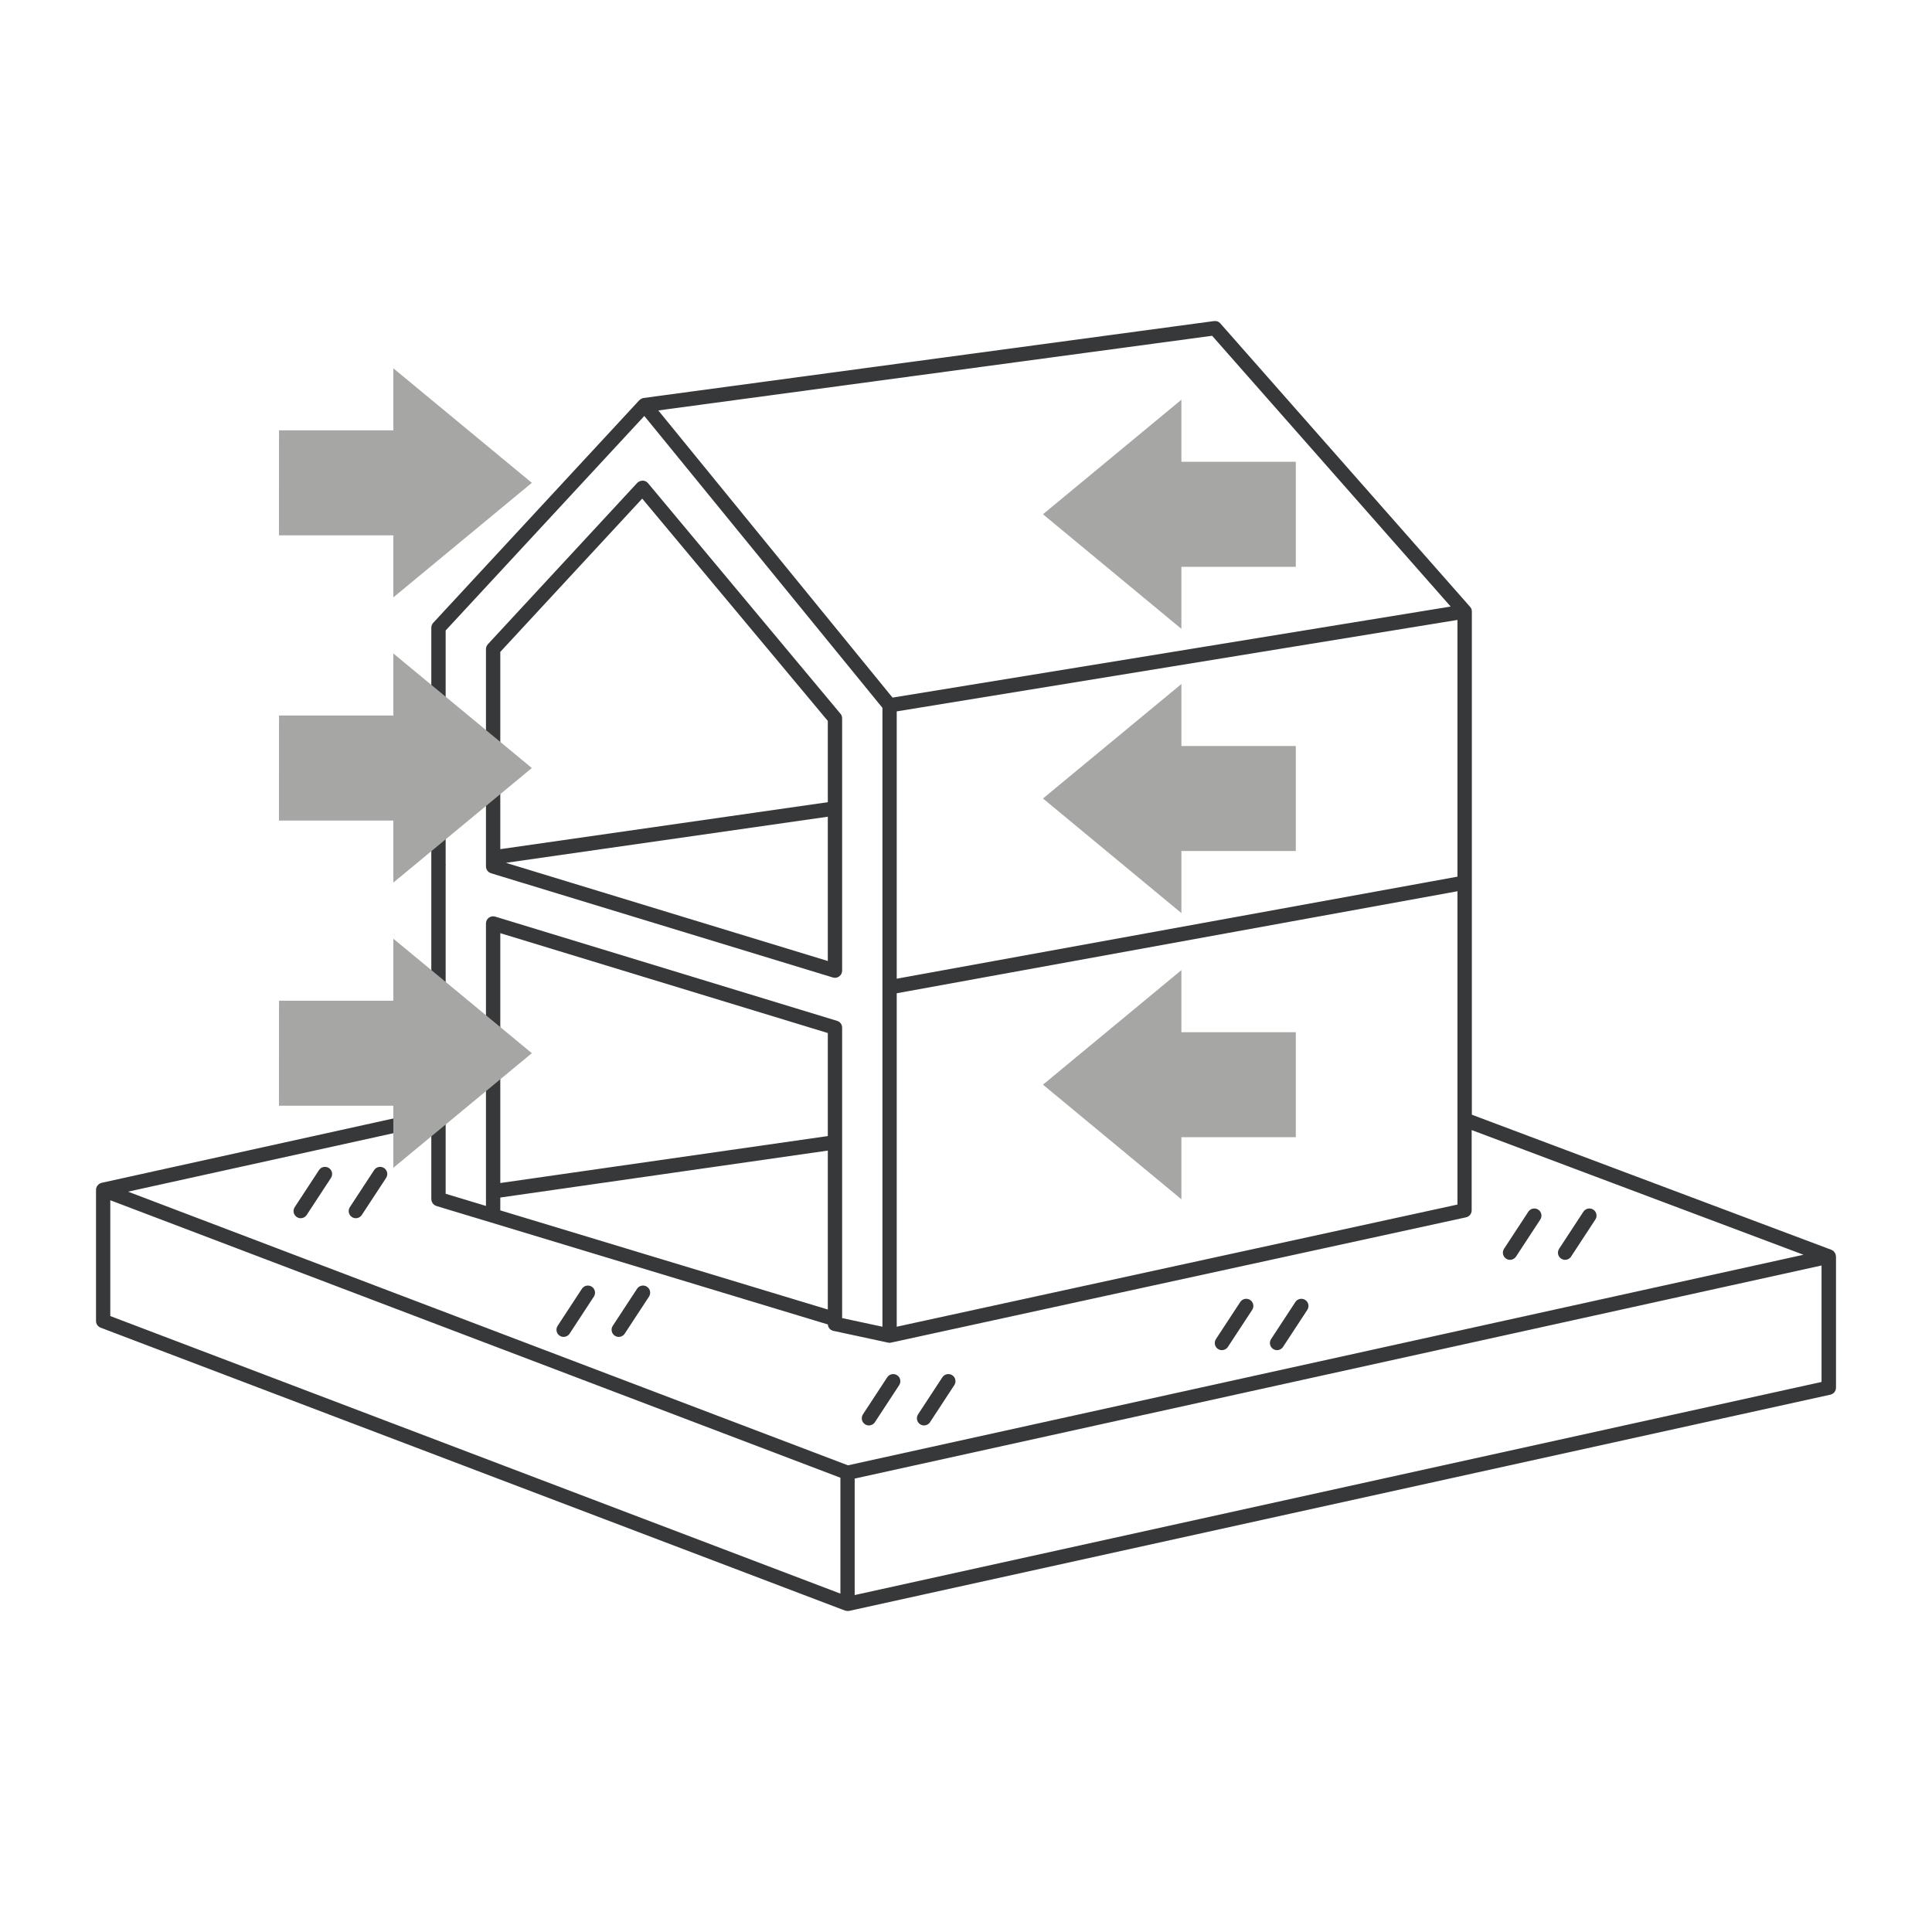
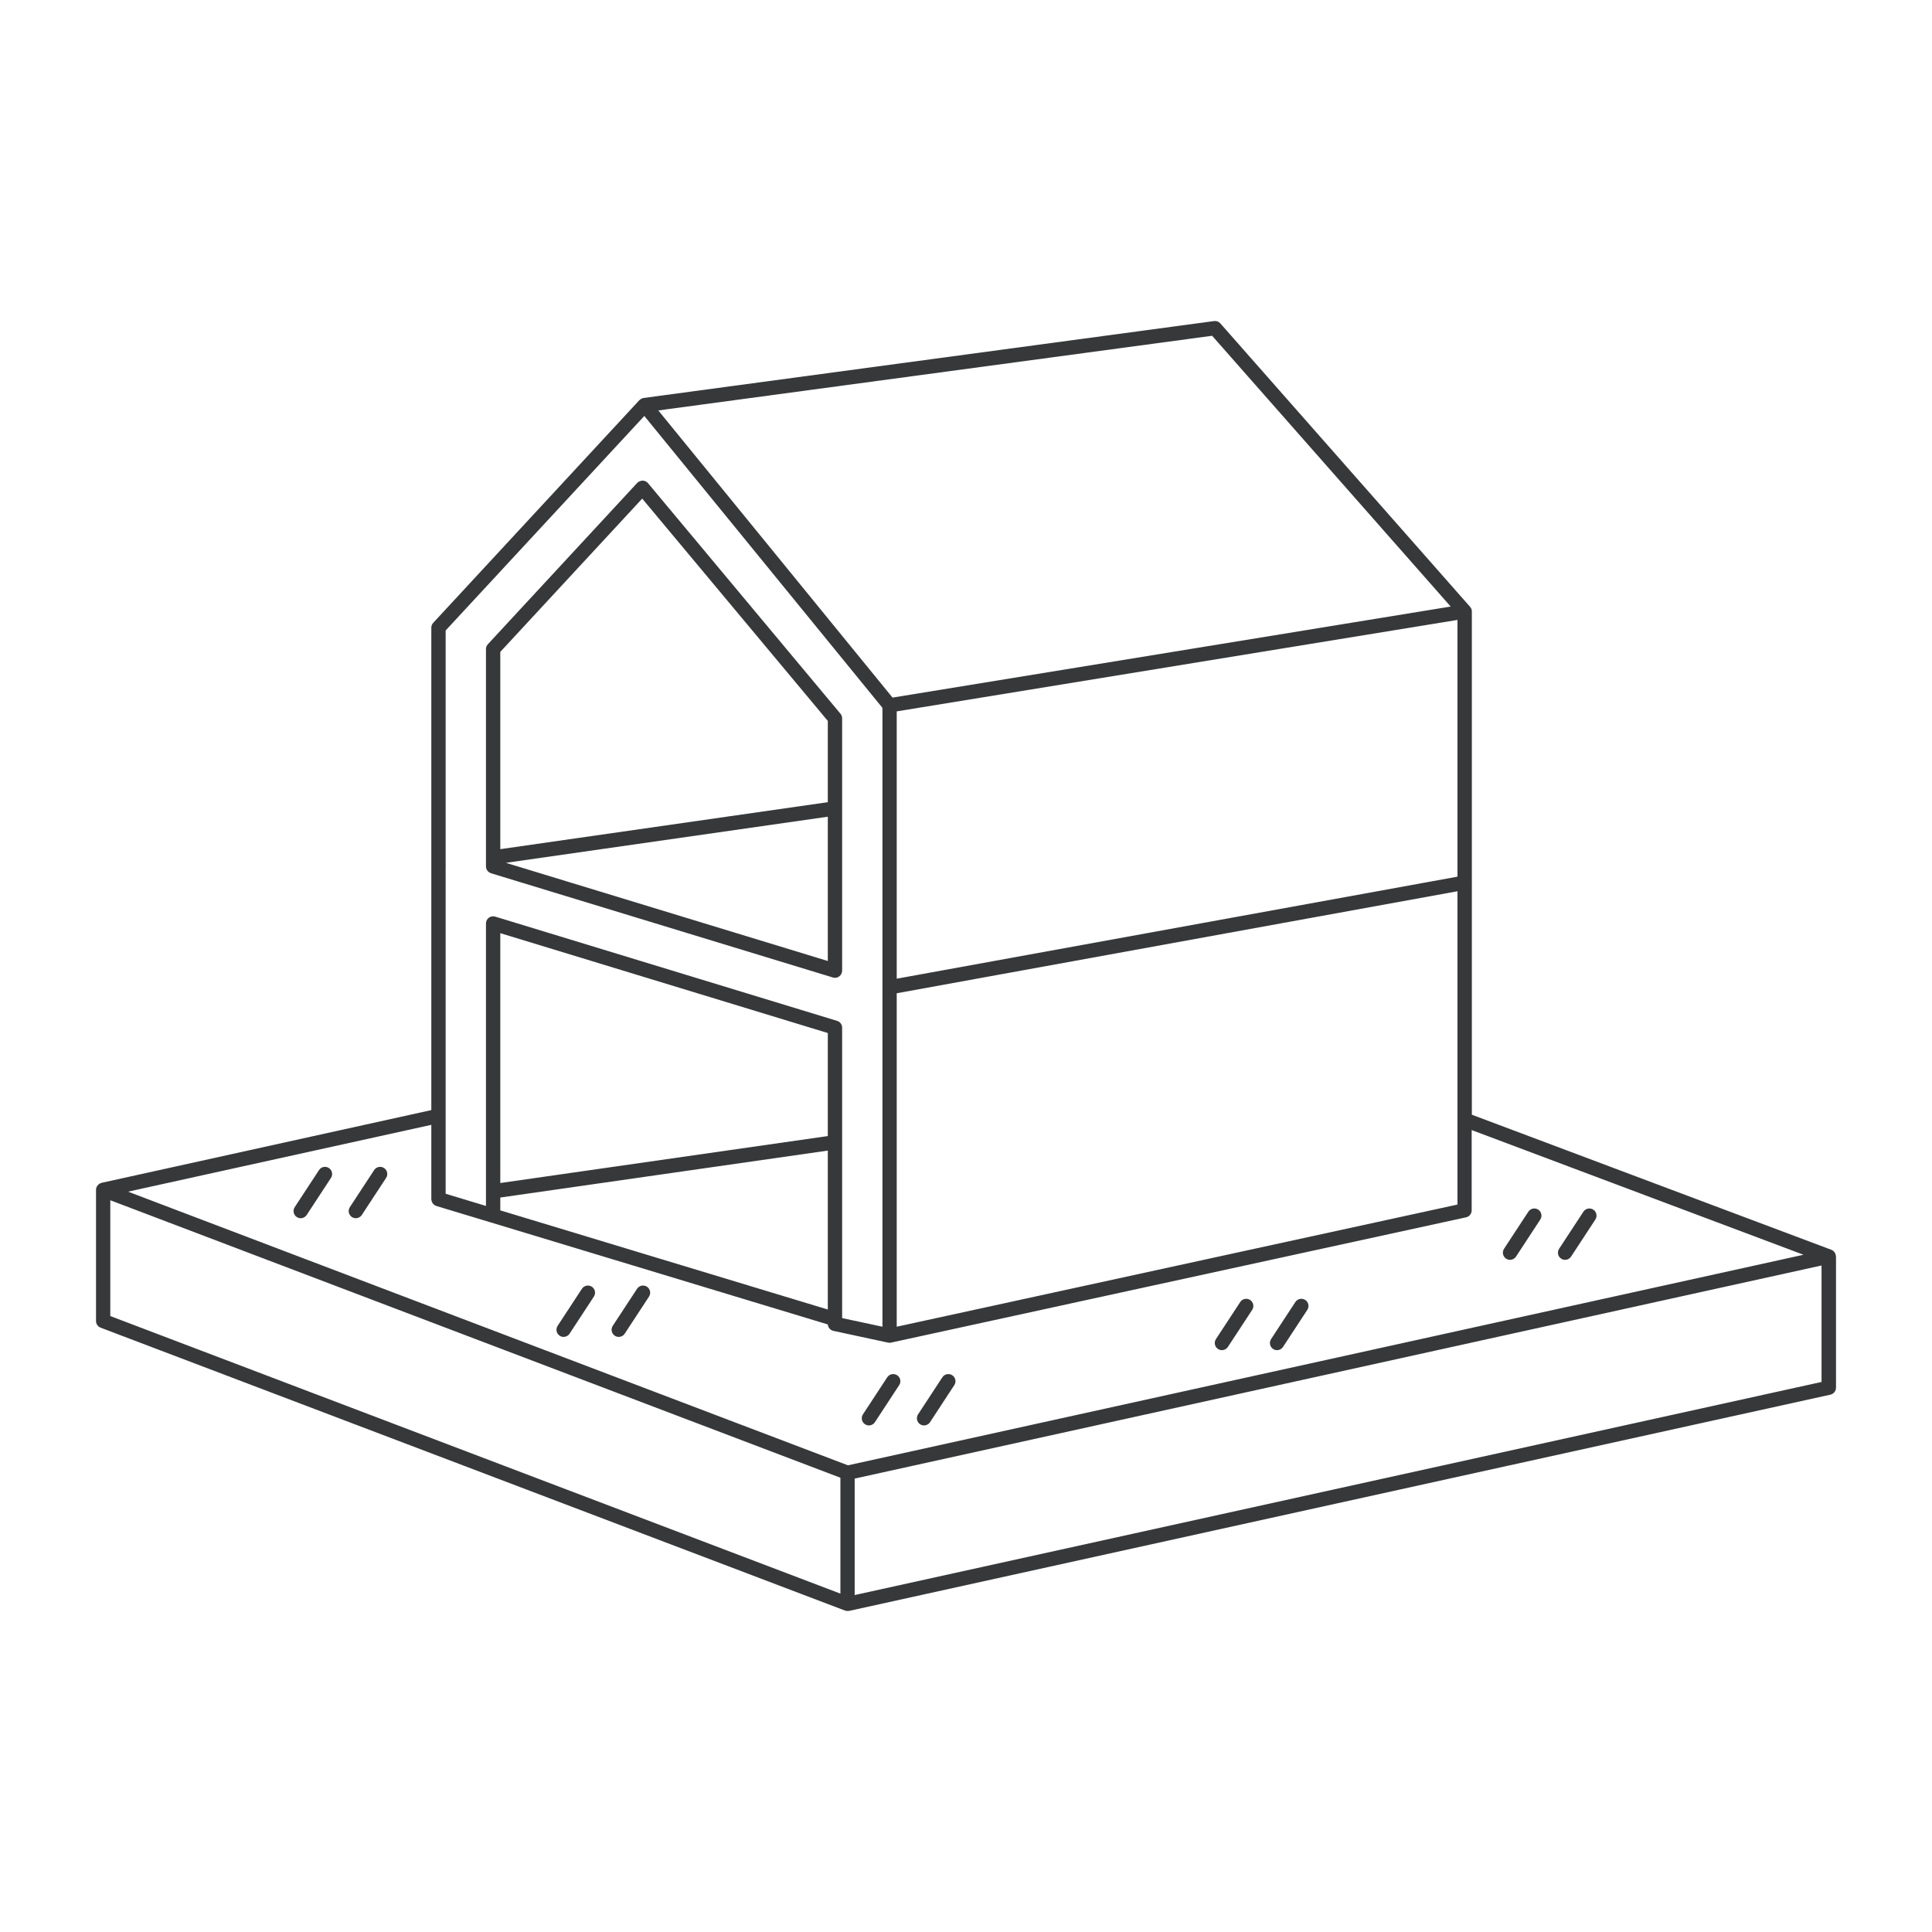
<svg xmlns="http://www.w3.org/2000/svg" width="161" height="161" viewBox="0 0 161 161" fill="none">
  <path fill-rule="evenodd" clip-rule="evenodd" d="M152.99 104.663V104.693H153V104.708V115.638C153 115.918 152.805 116.163 152.53 116.223L70.768 134.24H70.748H70.738C70.708 134.25 70.673 134.25 70.643 134.25H70.633C70.623 134.25 70.613 134.245 70.603 134.245C70.543 134.24 70.488 134.235 70.433 134.215H70.418L8.386 110.64C8.141 110.545 7.986 110.305 8.001 110.045V110.03V99.15C8.001 99.14 8.002 99.131 8.004 99.123C8.005 99.114 8.006 99.105 8.006 99.095C8.008 99.083 8.01 99.069 8.011 99.055C8.012 99.041 8.014 99.028 8.016 99.015C8.031 98.965 8.051 98.915 8.076 98.865C8.091 98.84 8.106 98.82 8.126 98.795C8.146 98.765 8.176 98.735 8.206 98.71C8.231 98.685 8.251 98.665 8.281 98.65C8.326 98.62 8.376 98.6 8.426 98.585C8.441 98.58 8.461 98.57 8.461 98.57L35.943 92.508V52.306C35.943 52.156 36.003 52.011 36.103 51.901L53.278 33.349C53.283 33.344 53.293 33.339 53.303 33.334C53.393 33.244 53.508 33.184 53.638 33.164L101.165 26.756C101.365 26.727 101.565 26.802 101.695 26.951L122.509 50.571C122.514 50.576 122.519 50.581 122.519 50.586C122.544 50.616 122.564 50.646 122.584 50.681C122.589 50.686 122.599 50.696 122.599 50.706C122.619 50.746 122.634 50.796 122.644 50.841V50.881C122.649 50.906 122.654 50.936 122.654 50.961V73.441V73.446C122.66 73.473 122.658 73.5 122.656 73.526C122.655 73.54 122.654 73.553 122.654 73.566V92.893L152.61 104.148C152.615 104.153 152.625 104.158 152.625 104.158C152.675 104.178 152.73 104.208 152.775 104.243L152.8 104.268C152.807 104.271 152.811 104.277 152.816 104.283L152.82 104.287C152.821 104.289 152.823 104.291 152.825 104.293C152.87 104.343 152.91 104.398 152.94 104.458C152.945 104.463 152.945 104.468 152.945 104.473C152.97 104.533 152.99 104.598 152.99 104.663ZM74.727 81.558L121.454 73.056V51.661L74.727 59.282V81.558ZM121.454 74.271L74.727 82.772V110.56L121.454 100.38V74.271ZM74.377 58.133L120.889 50.546L101.01 27.981L54.858 34.203L74.377 58.133ZM55.438 36.802L53.693 34.663L37.138 52.54V72.052C37.138 72.062 37.14 72.069 37.143 72.077C37.145 72.084 37.148 72.092 37.148 72.102C37.148 72.122 37.138 72.152 37.138 72.152V99.48L37.503 99.59L40.497 100.495V76.955C40.497 76.765 40.587 76.585 40.737 76.475C40.892 76.365 41.087 76.33 41.267 76.385L69.754 85.071C70.008 85.146 70.178 85.376 70.178 85.641V109.841L73.537 110.56V58.988L55.438 36.802ZM41.691 100.864L68.984 109.126V95.882L41.691 99.795V100.864ZM41.691 77.764V98.585L68.984 94.672V86.086L41.691 77.764ZM35.978 100.115C35.958 100.055 35.948 99.99 35.948 99.925L35.943 99.93V93.737L10.67 99.305L70.663 122.11L150.291 104.563L122.639 94.172V100.859C122.639 101.144 122.444 101.384 122.169 101.444L74.252 111.885C74.212 111.9 74.167 111.9 74.127 111.9C74.087 111.9 74.042 111.895 74.002 111.885L69.449 110.905C69.189 110.85 69.004 110.63 68.984 110.37L40.917 101.874L40.087 101.624L36.368 100.5C36.364 100.498 36.361 100.496 36.358 100.494L36.354 100.492C36.352 100.49 36.35 100.49 36.348 100.49C36.343 100.485 36.333 100.485 36.333 100.485C36.316 100.478 36.299 100.469 36.284 100.46L36.283 100.46L36.283 100.46L36.269 100.453L36.263 100.45C36.257 100.446 36.249 100.443 36.242 100.44L36.242 100.44C36.225 100.433 36.207 100.425 36.193 100.415C36.183 100.408 36.176 100.399 36.167 100.39L36.167 100.39C36.163 100.385 36.158 100.38 36.153 100.375L36.142 100.364L36.133 100.355L36.133 100.355C36.12 100.344 36.108 100.333 36.098 100.32C36.095 100.317 36.092 100.314 36.089 100.311L36.083 100.305L36.083 100.305C36.073 100.297 36.065 100.289 36.058 100.28C36.051 100.267 36.044 100.253 36.038 100.24L36.038 100.24C36.032 100.226 36.026 100.212 36.018 100.2L35.988 100.14C35.988 100.138 35.988 100.136 35.987 100.134C35.987 100.133 35.986 100.132 35.985 100.131L35.983 100.127C35.981 100.124 35.978 100.12 35.978 100.115ZM70.034 123.145L9.191 100.02V109.671L70.034 132.801V123.145ZM71.223 132.921L151.795 115.163V105.457L71.223 123.215V132.921ZM69.409 81.458L40.922 72.772V72.767C40.667 72.692 40.497 72.462 40.497 72.197V54.09C40.497 53.94 40.557 53.795 40.657 53.685L53.103 40.241C53.223 40.116 53.393 40.061 53.558 40.051C53.733 40.056 53.893 40.136 54.003 40.266L70.038 59.477C70.128 59.582 70.178 59.717 70.178 59.857V80.883C70.178 81.073 70.088 81.253 69.938 81.363C69.833 81.443 69.708 81.483 69.583 81.483C69.523 81.483 69.463 81.478 69.409 81.458ZM68.984 68.059L42.161 71.902L68.984 80.083V68.059ZM68.984 60.077L53.518 41.55L41.691 54.325V70.763L68.984 66.849V60.077ZM24.731 101.419C24.831 101.484 24.946 101.519 25.056 101.519C25.251 101.519 25.441 101.424 25.556 101.249L27.58 98.161C27.76 97.886 27.685 97.516 27.41 97.336C27.135 97.156 26.765 97.231 26.585 97.506L24.561 100.594C24.381 100.869 24.456 101.239 24.731 101.419ZM29.65 101.519C29.54 101.519 29.425 101.484 29.325 101.419C29.05 101.239 28.975 100.869 29.155 100.594L31.18 97.506C31.36 97.231 31.73 97.156 32.005 97.336C32.28 97.516 32.355 97.886 32.175 98.161L30.15 101.249C30.035 101.424 29.845 101.519 29.65 101.519ZM46.64 111.31C46.74 111.375 46.855 111.41 46.965 111.41C47.16 111.41 47.35 111.315 47.465 111.14L49.489 108.051C49.669 107.776 49.594 107.407 49.319 107.227C49.044 107.047 48.674 107.122 48.494 107.397L46.47 110.485C46.29 110.76 46.365 111.13 46.64 111.31ZM51.559 111.41C51.449 111.41 51.334 111.375 51.234 111.31C50.959 111.13 50.884 110.76 51.064 110.485L53.089 107.397C53.269 107.122 53.639 107.047 53.913 107.227C54.188 107.407 54.263 107.776 54.084 108.051L52.059 111.14C51.944 111.315 51.754 111.41 51.559 111.41ZM72.083 118.687C72.183 118.752 72.298 118.787 72.408 118.787C72.603 118.787 72.793 118.692 72.908 118.517L74.932 115.428C75.112 115.153 75.037 114.783 74.762 114.604C74.487 114.424 74.117 114.499 73.937 114.773L71.913 117.862C71.733 118.137 71.808 118.507 72.083 118.687ZM77.001 118.787C76.891 118.787 76.776 118.752 76.676 118.687C76.401 118.507 76.326 118.137 76.506 117.862L78.531 114.773C78.711 114.499 79.081 114.424 79.356 114.604C79.63 114.783 79.706 115.153 79.525 115.428L77.501 118.517C77.386 118.692 77.196 118.787 77.001 118.787ZM101.499 112.414C101.599 112.479 101.714 112.514 101.824 112.514C102.019 112.514 102.209 112.419 102.324 112.244L104.349 109.156C104.529 108.881 104.454 108.511 104.179 108.331C103.904 108.151 103.534 108.226 103.354 108.501L101.329 111.59C101.149 111.865 101.224 112.234 101.499 112.414ZM106.419 112.514C106.309 112.514 106.194 112.479 106.094 112.414C105.819 112.234 105.744 111.865 105.924 111.59L107.948 108.501C108.128 108.226 108.498 108.151 108.773 108.331C109.048 108.511 109.123 108.881 108.943 109.156L106.918 112.244C106.803 112.419 106.614 112.514 106.419 112.514ZM125.508 104.888C125.608 104.953 125.723 104.988 125.833 104.988C126.028 104.988 126.218 104.893 126.333 104.718L128.357 101.629C128.537 101.354 128.462 100.984 128.187 100.804C127.912 100.625 127.543 100.7 127.363 100.974L125.338 104.063C125.158 104.338 125.233 104.708 125.508 104.888ZM130.422 104.988C130.312 104.988 130.197 104.953 130.097 104.888C129.822 104.708 129.747 104.338 129.927 104.063L131.951 100.974C132.131 100.7 132.501 100.625 132.776 100.804C133.051 100.984 133.126 101.354 132.946 101.629L130.921 104.718C130.806 104.893 130.617 104.988 130.422 104.988Z" fill="#36383A" />
-   <path fill-rule="evenodd" clip-rule="evenodd" d="M32.778 30.69L44.32 40.236L32.778 49.782V44.614H23.246L23.251 35.863H32.778V30.69ZM32.778 54.455L44.32 64.001L32.778 73.551V68.379H23.246L23.251 59.627H32.778V54.455ZM44.32 87.765L32.778 78.224V83.392H23.251L23.246 92.143H32.778V97.316L44.32 87.765ZM107.983 38.482V47.233H98.45V52.406L86.914 42.855L98.45 33.309V38.482H107.983ZM107.983 70.919V62.168H98.451V57L86.914 66.541L98.451 76.092V70.919H107.983ZM107.983 86.016V94.767H98.45V99.94L86.914 90.389L98.45 80.843V86.016H107.983Z" fill="#A6A7A5" />
</svg>